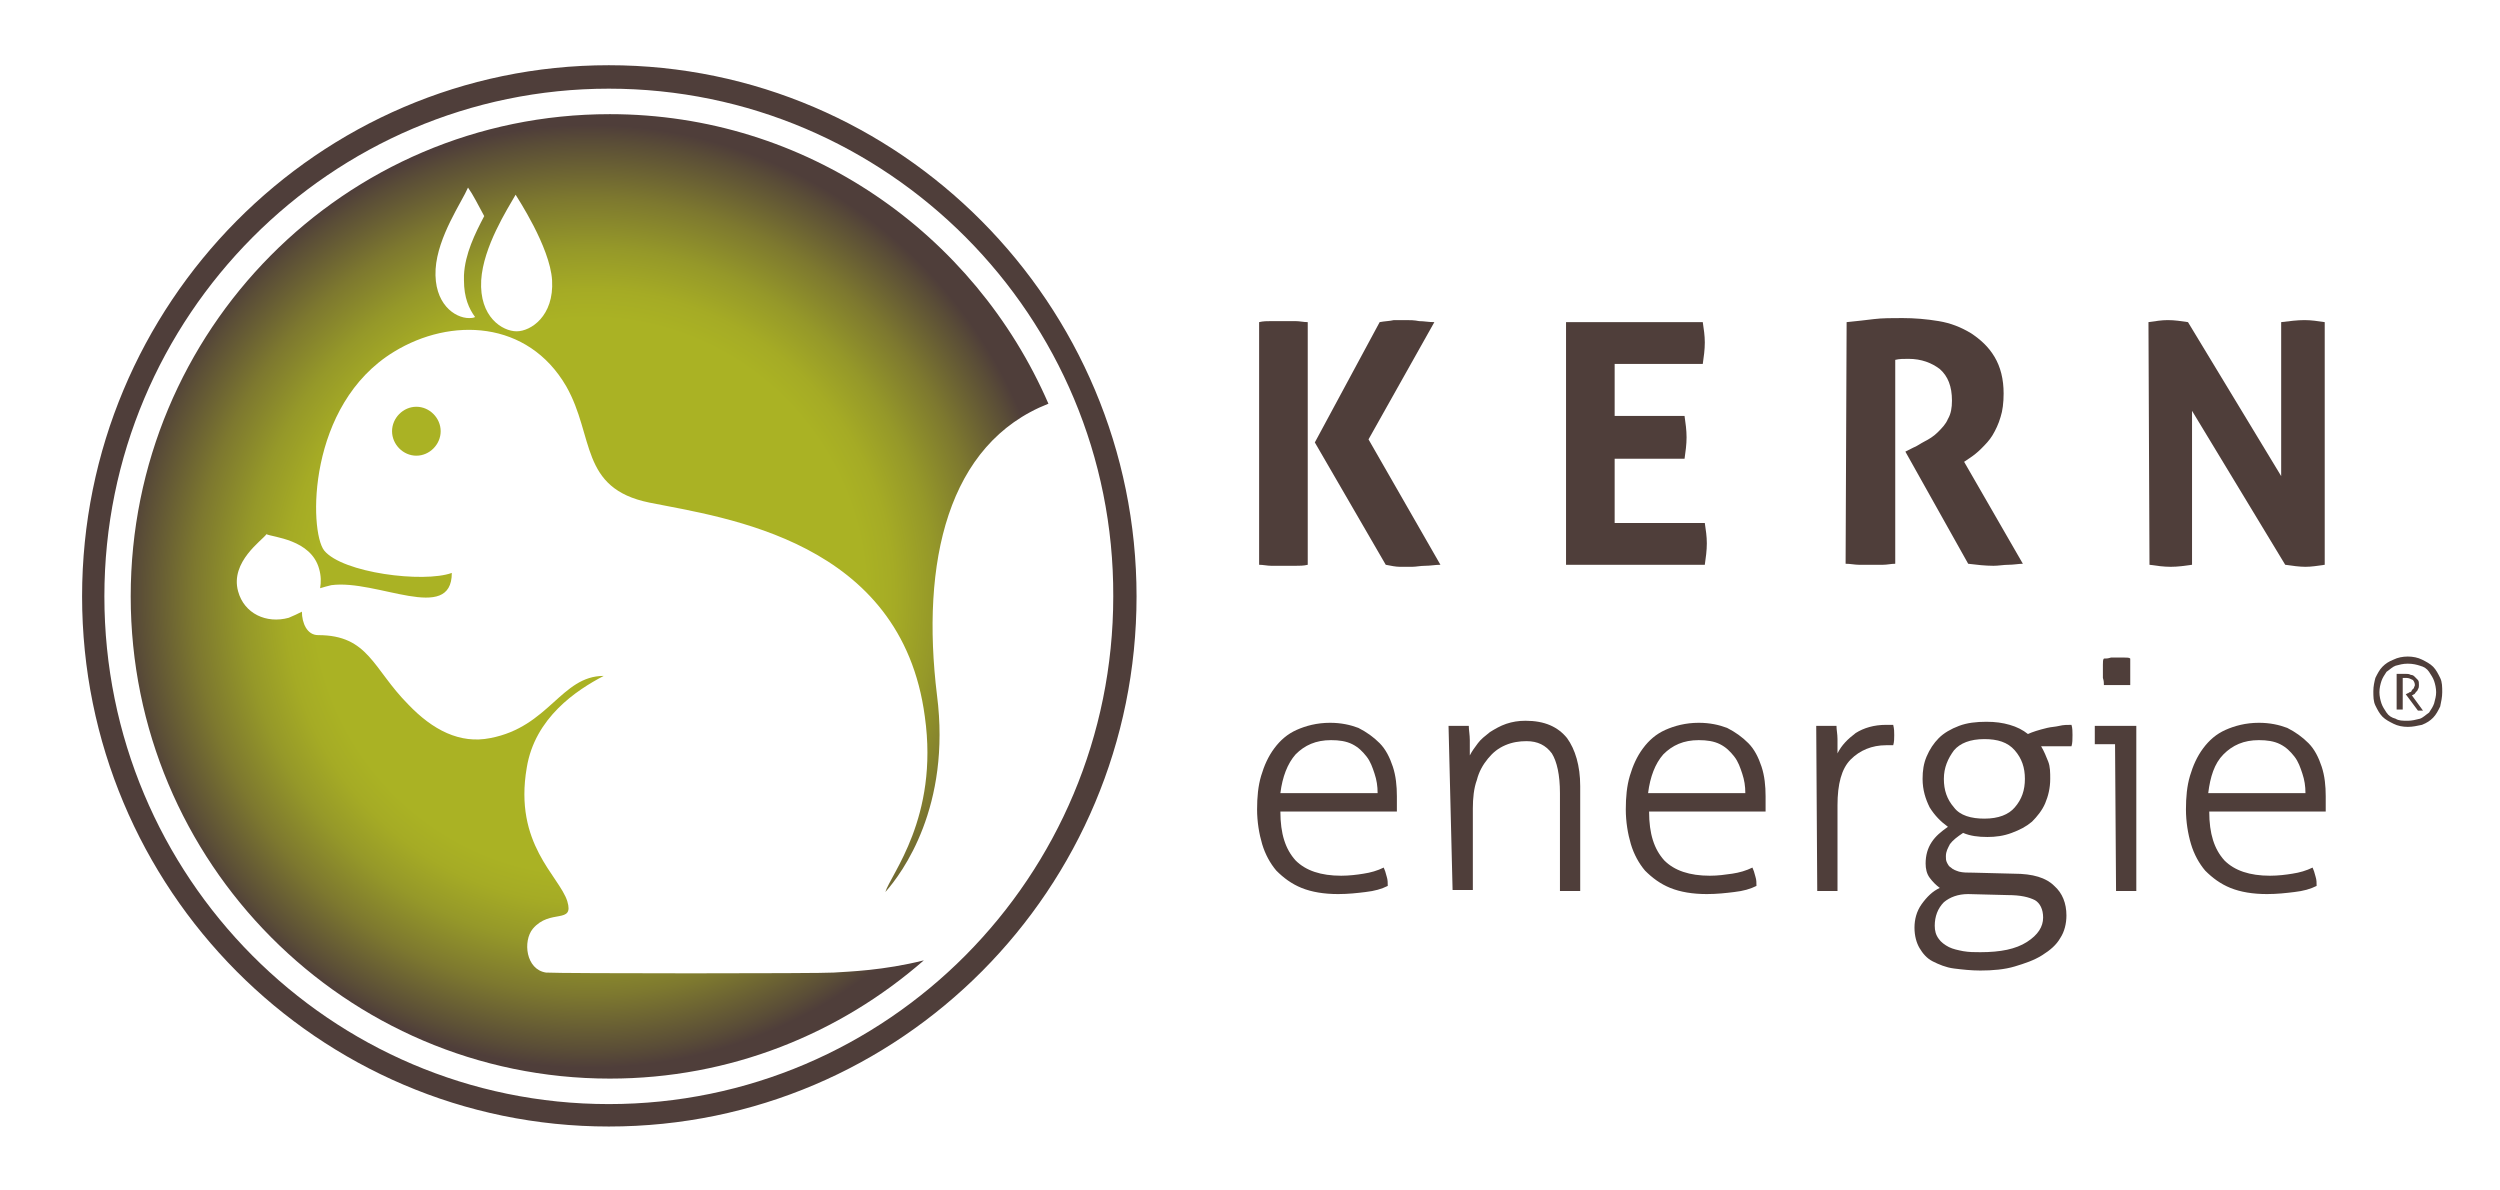
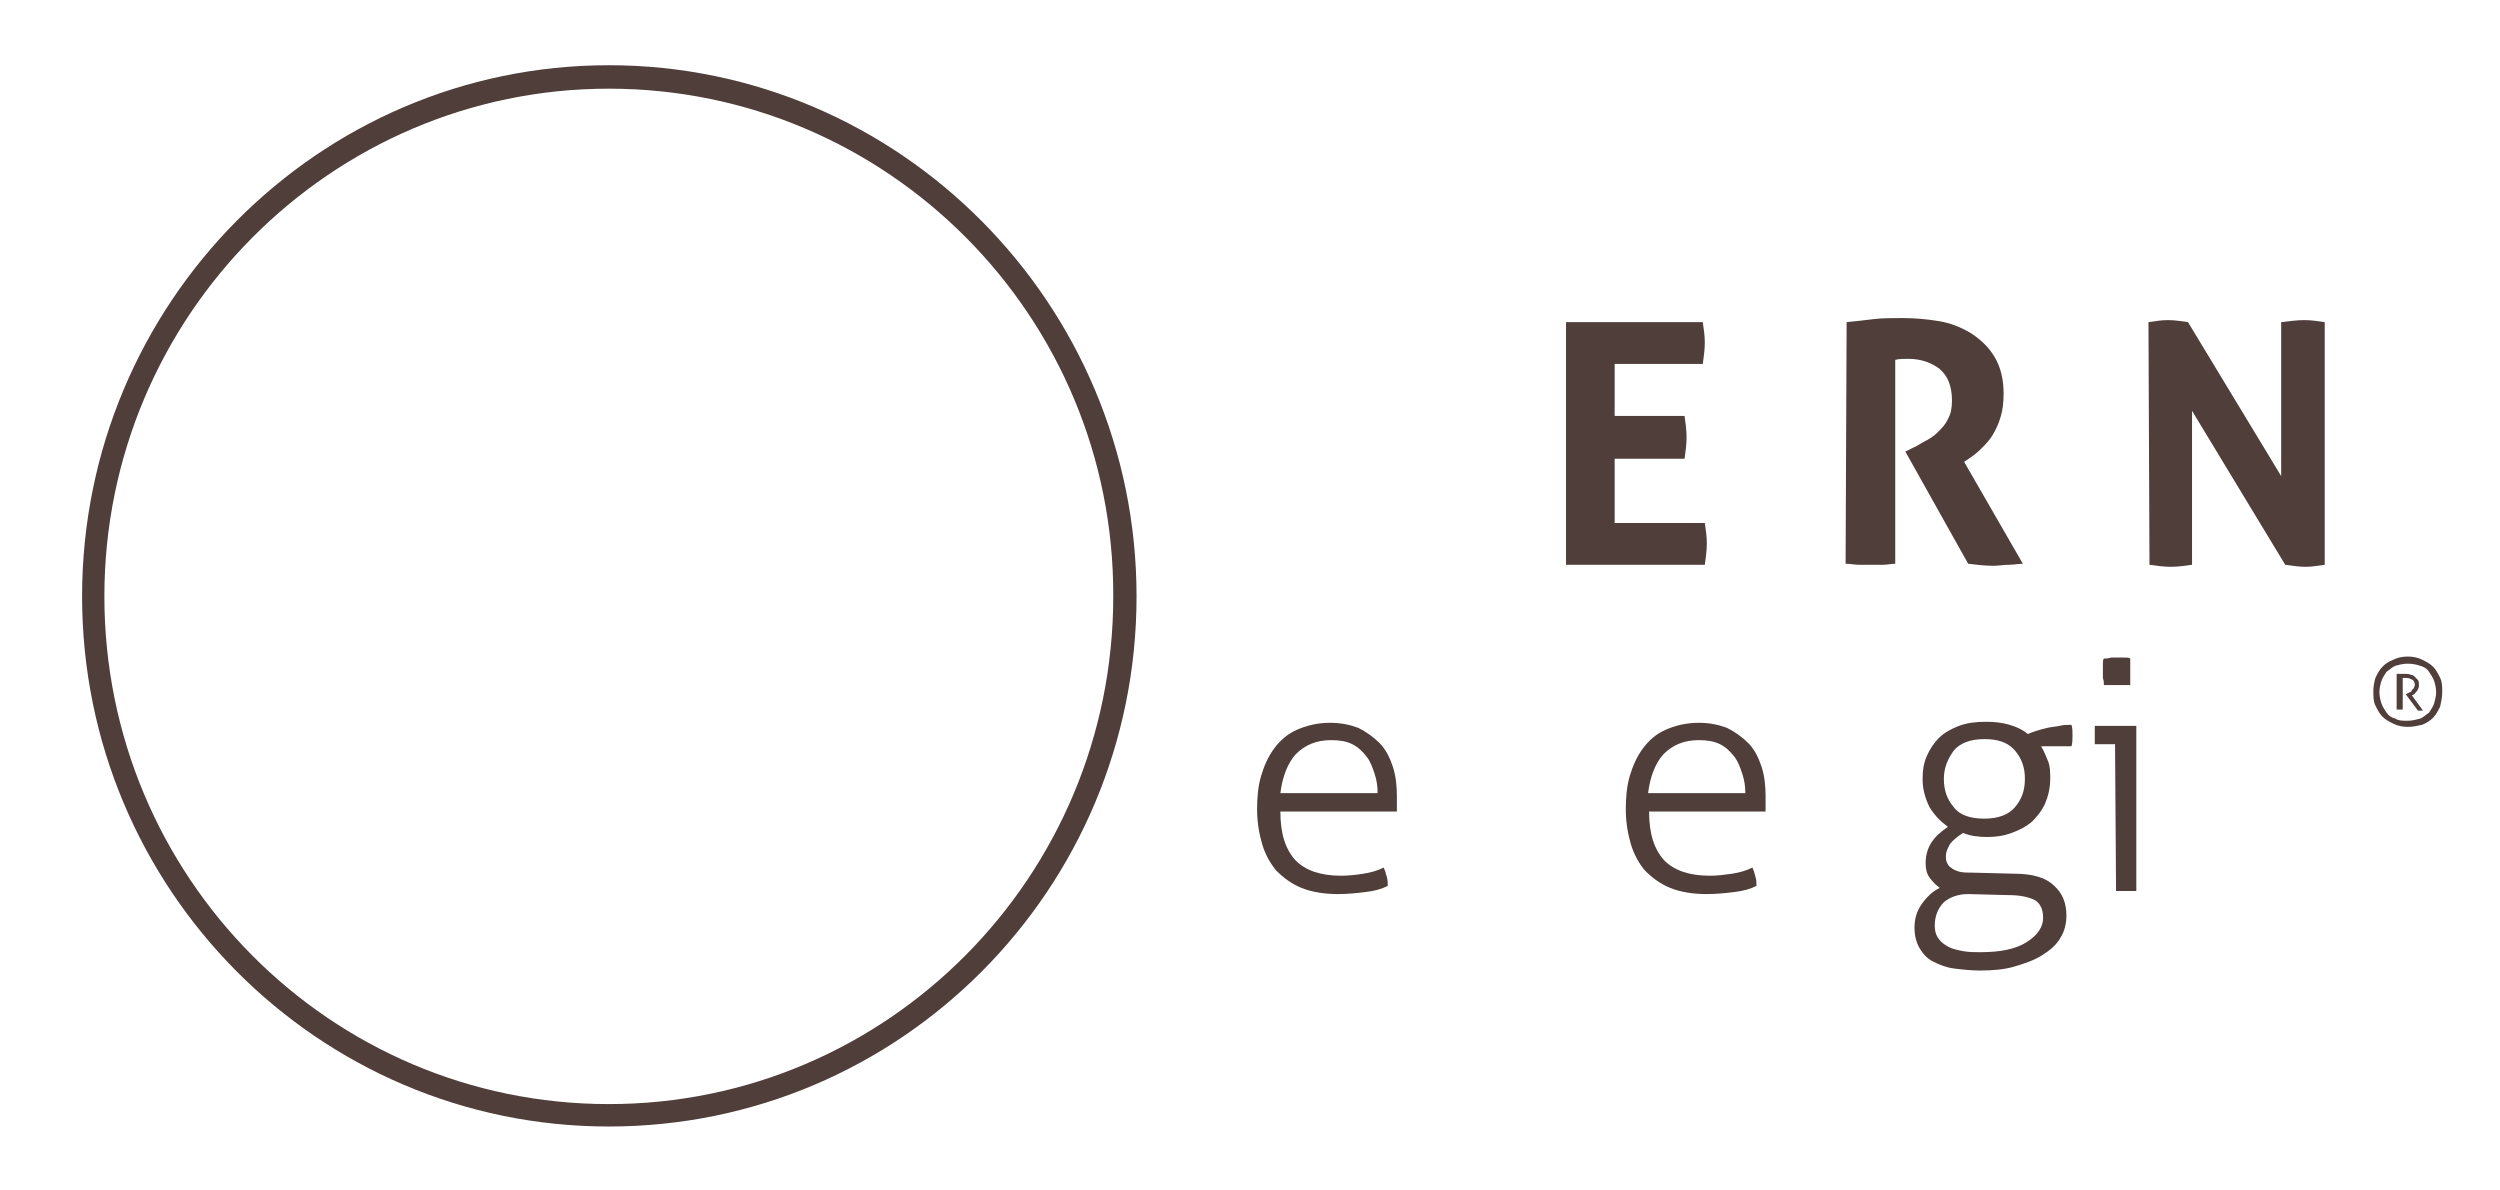
<svg xmlns="http://www.w3.org/2000/svg" fill="none" viewBox="0 0 145 69" height="69" width="145">
-   <path fill="url(#paint0_radial_11320_23672)" d="M60.809 23.415C56.52 13.54 46.767 6.621 35.37 6.621C19.977 6.621 7.581 19.157 7.581 34.59C7.581 50.023 20.036 62.559 35.37 62.559C42.361 62.559 48.706 59.957 53.583 55.7C51.233 56.291 49.235 56.35 48.354 56.409C47.766 56.468 32.432 56.468 31.669 56.409C30.494 56.232 30.317 54.576 30.905 53.867C31.904 52.684 33.314 53.63 32.903 52.27C32.432 50.792 29.789 48.959 30.552 44.524C31.023 41.627 33.431 40.03 35.017 39.202C32.55 39.202 31.845 42.159 28.438 42.809C26.675 43.164 25.089 42.336 23.679 40.858C21.622 38.788 21.387 36.837 18.45 36.837C17.804 36.837 17.51 36.127 17.51 35.477C17.275 35.595 17.04 35.714 16.746 35.832C15.454 36.187 14.161 35.595 13.809 34.294C13.339 32.58 15.219 31.338 15.454 30.983C15.806 31.161 18.039 31.279 18.509 32.994C18.626 33.407 18.626 33.762 18.567 34.117C18.744 34.058 18.979 33.999 19.214 33.94C21.858 33.585 26.205 36.187 26.205 33.23C24.56 33.822 19.86 33.23 18.802 31.929C17.921 30.806 17.804 23.474 22.856 20.399C26.146 18.388 30.611 18.566 32.844 22.409C34.489 25.307 33.608 28.322 37.661 29.15C42.068 30.037 52.29 31.338 53.641 41.568C54.464 47.422 51.644 50.733 51.35 51.738C52.349 50.614 55.169 46.771 54.346 40.326C53.406 32.639 54.934 25.721 60.809 23.415ZM27.204 18.448C26.381 18.448 25.148 17.62 25.265 15.609C25.383 13.717 26.793 11.707 27.145 10.879C27.439 11.293 27.733 11.884 28.085 12.534C27.556 13.54 26.969 14.722 26.91 15.964C26.91 16.082 26.91 16.142 26.91 16.26C26.91 17.265 27.204 17.915 27.556 18.388C27.439 18.448 27.321 18.448 27.204 18.448ZM29.965 19.216C29.142 19.216 27.791 18.388 27.909 16.26C28.026 14.308 29.436 12.121 29.906 11.293C29.965 11.411 31.904 14.308 32.021 16.26C32.139 18.329 30.788 19.216 29.965 19.216ZM22.739 25.011C22.739 25.78 23.385 26.43 24.149 26.43C24.913 26.43 25.559 25.78 25.559 25.011C25.559 24.242 24.913 23.592 24.149 23.592C23.385 23.592 22.739 24.242 22.739 25.011Z" />
  <path fill="#4F3E3A" d="M35.311 65.338C18.45 65.338 4.761 51.561 4.761 34.59C4.761 17.62 18.45 3.783 35.311 3.783C52.172 3.783 65.92 17.62 65.92 34.59C65.92 51.561 52.231 65.338 35.311 65.338ZM35.311 5.143C19.214 5.143 6.054 18.329 6.054 34.59C6.054 50.851 19.155 64.037 35.311 64.037C51.468 64.037 64.569 50.851 64.569 34.59C64.627 18.329 51.468 5.143 35.311 5.143Z" />
  <path fill="#4F3E3A" d="M139.651 42.159C139.358 42.159 139.064 42.1 138.829 41.981C138.594 41.863 138.359 41.745 138.183 41.568C138.006 41.39 137.889 41.154 137.771 40.917C137.654 40.681 137.654 40.385 137.654 40.089C137.654 39.794 137.713 39.557 137.771 39.321C137.889 39.084 138.006 38.848 138.183 38.67C138.359 38.493 138.535 38.374 138.829 38.256C139.064 38.138 139.358 38.079 139.651 38.079C139.945 38.079 140.239 38.138 140.474 38.256C140.709 38.374 140.944 38.493 141.12 38.67C141.296 38.848 141.414 39.084 141.531 39.321C141.649 39.557 141.649 39.853 141.649 40.148C141.649 40.444 141.59 40.681 141.531 40.976C141.414 41.213 141.296 41.449 141.12 41.627C140.944 41.804 140.768 41.922 140.474 42.041C140.18 42.1 139.945 42.159 139.651 42.159ZM139.651 41.804C139.886 41.804 140.121 41.745 140.356 41.686C140.533 41.627 140.709 41.449 140.885 41.331C141.003 41.154 141.12 40.976 141.179 40.799C141.238 40.562 141.296 40.385 141.296 40.148C141.296 39.912 141.238 39.675 141.179 39.498C141.12 39.321 141.003 39.143 140.885 38.966C140.768 38.788 140.591 38.67 140.356 38.611C140.18 38.552 139.945 38.493 139.651 38.493C139.358 38.493 139.181 38.552 138.946 38.611C138.77 38.67 138.594 38.848 138.418 38.966C138.3 39.143 138.183 39.321 138.124 39.498C138.065 39.675 138.006 39.912 138.006 40.148C138.006 40.385 138.065 40.621 138.124 40.799C138.183 40.976 138.3 41.154 138.418 41.331C138.535 41.508 138.711 41.627 138.946 41.686C139.123 41.804 139.358 41.804 139.651 41.804ZM139.005 39.084C139.064 39.084 139.181 39.084 139.24 39.084C139.299 39.084 139.416 39.084 139.534 39.084C139.651 39.084 139.71 39.084 139.828 39.143C139.945 39.143 140.004 39.202 140.063 39.261C140.121 39.321 140.18 39.38 140.239 39.439C140.298 39.498 140.298 39.616 140.298 39.734C140.298 39.794 140.298 39.912 140.239 39.971C140.239 40.03 140.18 40.089 140.121 40.148C140.063 40.208 140.063 40.267 140.004 40.267C139.945 40.326 139.886 40.326 139.886 40.326L140.533 41.213C140.474 41.213 140.415 41.213 140.415 41.213C140.356 41.213 140.356 41.213 140.356 41.213C140.298 41.213 140.298 41.213 140.298 41.213H140.239L139.534 40.267L139.651 40.208C139.71 40.208 139.71 40.148 139.769 40.148C139.828 40.148 139.886 40.089 139.886 40.03C139.945 39.971 139.945 39.971 140.004 39.912C140.004 39.853 140.063 39.794 140.063 39.734C140.063 39.616 140.004 39.498 139.945 39.439C139.828 39.38 139.71 39.321 139.593 39.321C139.534 39.321 139.416 39.321 139.358 39.321V41.154H139.299C139.299 41.154 139.24 41.154 139.181 41.154C139.123 41.154 139.123 41.154 139.064 41.154H139.005V39.084Z" />
-   <path fill="#4F3E3A" d="M73.029 18.684C73.264 18.625 73.499 18.625 73.734 18.625C73.969 18.625 74.204 18.625 74.439 18.625C74.674 18.625 74.909 18.625 75.144 18.625C75.379 18.625 75.614 18.684 75.849 18.684V32.757C75.614 32.816 75.379 32.816 75.144 32.816C74.909 32.816 74.674 32.816 74.439 32.816C74.204 32.816 73.969 32.816 73.734 32.816C73.499 32.816 73.264 32.757 73.029 32.757V18.684ZM76.26 25.661L80.02 18.684C80.314 18.625 80.608 18.625 80.843 18.566C81.078 18.566 81.313 18.566 81.548 18.566C81.783 18.566 82.018 18.566 82.311 18.625C82.605 18.625 82.84 18.684 83.193 18.684L79.374 25.484L83.545 32.757C83.251 32.757 82.958 32.816 82.664 32.816C82.37 32.816 82.135 32.875 81.9 32.875C81.665 32.875 81.489 32.875 81.195 32.875C80.96 32.875 80.666 32.816 80.373 32.757L76.26 25.661Z" />
-   <path fill="#4F3E3A" d="M90.83 18.684H98.761C98.82 19.098 98.879 19.453 98.879 19.867C98.879 20.281 98.82 20.695 98.761 21.108H93.65V24.124H97.704C97.763 24.538 97.821 24.952 97.821 25.366C97.821 25.78 97.763 26.194 97.704 26.608H93.65V30.333H98.879C98.938 30.747 98.996 31.102 98.996 31.515C98.996 31.929 98.938 32.343 98.879 32.757H90.83V18.684Z" />
+   <path fill="#4F3E3A" d="M90.83 18.684H98.761C98.82 19.098 98.879 19.453 98.879 19.867C98.879 20.281 98.82 20.695 98.761 21.108H93.65V24.124H97.704C97.763 24.538 97.821 24.952 97.821 25.366C97.821 25.78 97.763 26.194 97.704 26.608H93.65V30.333H98.879C98.938 30.747 98.996 31.102 98.996 31.515C98.996 31.929 98.938 32.343 98.879 32.757H90.83V18.684" />
  <path fill="#4F3E3A" d="M107.104 18.684C107.691 18.625 108.22 18.566 108.69 18.507C109.16 18.448 109.747 18.448 110.335 18.448C111.04 18.448 111.745 18.507 112.45 18.625C113.155 18.743 113.742 18.98 114.33 19.334C114.859 19.689 115.329 20.103 115.681 20.695C116.034 21.286 116.21 21.995 116.21 22.823C116.21 23.355 116.151 23.828 116.034 24.183C115.916 24.597 115.74 24.952 115.564 25.247C115.387 25.543 115.152 25.78 114.917 26.016C114.682 26.253 114.447 26.43 114.271 26.548L113.919 26.785L117.326 32.698C117.091 32.698 116.797 32.757 116.504 32.757C116.21 32.757 115.916 32.816 115.622 32.816C115.152 32.816 114.624 32.757 114.154 32.698L110.511 26.194L110.981 25.957C111.157 25.898 111.392 25.721 111.627 25.602C111.862 25.484 112.156 25.307 112.391 25.07C112.626 24.834 112.861 24.597 112.979 24.301C113.155 24.006 113.214 23.651 113.214 23.237C113.214 22.409 112.979 21.818 112.509 21.404C112.039 21.049 111.451 20.813 110.687 20.813C110.394 20.813 110.159 20.813 109.924 20.872V32.698C109.689 32.698 109.454 32.757 109.219 32.757C108.984 32.757 108.749 32.757 108.514 32.757C108.279 32.757 108.044 32.757 107.809 32.757C107.574 32.757 107.339 32.698 107.045 32.698L107.104 18.684Z" />
  <path fill="#4F3E3A" d="M124.611 18.684C125.023 18.625 125.375 18.566 125.728 18.566C126.139 18.566 126.491 18.625 126.903 18.684L132.308 27.613V18.684C132.778 18.625 133.248 18.566 133.659 18.566C134.07 18.566 134.423 18.625 134.834 18.684V32.757C134.423 32.816 134.07 32.875 133.718 32.875C133.365 32.875 132.954 32.816 132.543 32.757L127.138 23.828V32.757C126.726 32.816 126.315 32.875 125.904 32.875C125.493 32.875 125.081 32.816 124.67 32.757L124.611 18.684Z" />
  <path fill="#4F3E3A" d="M74.262 47.067C74.262 48.368 74.556 49.255 75.144 49.905C75.731 50.496 76.612 50.792 77.787 50.792C78.257 50.792 78.727 50.733 79.08 50.674C79.491 50.614 79.902 50.496 80.255 50.319C80.314 50.437 80.372 50.614 80.431 50.851C80.49 51.029 80.49 51.206 80.49 51.383C80.137 51.561 79.726 51.679 79.197 51.738C78.727 51.797 78.199 51.856 77.611 51.856C76.789 51.856 76.084 51.738 75.496 51.502C74.909 51.265 74.439 50.91 74.027 50.496C73.675 50.082 73.381 49.55 73.205 48.959C73.029 48.368 72.911 47.658 72.911 46.949C72.911 46.239 72.97 45.588 73.146 44.997C73.322 44.406 73.557 43.874 73.91 43.401C74.262 42.928 74.674 42.573 75.202 42.336C75.731 42.1 76.377 41.922 77.141 41.922C77.787 41.922 78.316 42.041 78.786 42.218C79.256 42.455 79.667 42.75 80.02 43.105C80.372 43.46 80.607 43.933 80.784 44.465C80.96 44.997 81.019 45.588 81.019 46.18C81.019 46.298 81.019 46.416 81.019 46.594C81.019 46.771 81.019 46.948 81.019 47.067H74.262ZM79.902 46.002C79.902 45.589 79.844 45.234 79.726 44.879C79.609 44.524 79.491 44.169 79.256 43.874C79.021 43.578 78.786 43.342 78.434 43.164C78.081 42.987 77.67 42.928 77.2 42.928C76.319 42.928 75.672 43.223 75.144 43.755C74.674 44.288 74.38 45.056 74.262 46.002H79.902Z" />
-   <path fill="#4F3E3A" d="M84.015 42.1C84.132 42.1 84.191 42.1 84.309 42.1C84.426 42.1 84.485 42.1 84.602 42.1C84.72 42.1 84.779 42.1 84.896 42.1C84.955 42.1 85.072 42.1 85.19 42.1C85.19 42.336 85.249 42.632 85.249 42.928C85.249 43.282 85.249 43.578 85.249 43.815C85.366 43.578 85.542 43.342 85.719 43.105C85.895 42.868 86.13 42.691 86.424 42.455C86.717 42.277 87.011 42.1 87.364 41.981C87.716 41.863 88.069 41.804 88.48 41.804C89.596 41.804 90.36 42.159 90.889 42.809C91.359 43.46 91.652 44.406 91.652 45.588V51.679C91.594 51.679 91.476 51.679 91.359 51.679C91.241 51.679 91.124 51.679 91.065 51.679C91.006 51.679 90.889 51.679 90.771 51.679C90.654 51.679 90.536 51.679 90.477 51.679V46.002C90.477 44.938 90.301 44.169 90.007 43.696C89.655 43.223 89.185 42.987 88.539 42.987C88.127 42.987 87.716 43.046 87.305 43.223C86.894 43.401 86.6 43.637 86.306 43.992C86.012 44.347 85.777 44.761 85.66 45.234C85.484 45.707 85.425 46.298 85.425 46.889V51.62C85.366 51.62 85.249 51.62 85.131 51.62C85.014 51.62 84.896 51.62 84.837 51.62C84.779 51.62 84.661 51.62 84.544 51.62C84.426 51.62 84.309 51.62 84.25 51.62L84.015 42.1Z" />
  <path fill="#4F3E3A" d="M95.647 47.067C95.647 48.368 95.941 49.255 96.529 49.905C97.116 50.496 97.997 50.792 99.172 50.792C99.642 50.792 100.054 50.733 100.465 50.674C100.876 50.614 101.287 50.496 101.64 50.319C101.699 50.437 101.757 50.614 101.816 50.851C101.875 51.029 101.875 51.206 101.875 51.383C101.522 51.561 101.111 51.679 100.582 51.738C100.112 51.797 99.584 51.856 98.996 51.856C98.174 51.856 97.469 51.738 96.881 51.502C96.294 51.265 95.824 50.91 95.412 50.496C95.06 50.082 94.766 49.55 94.59 48.959C94.414 48.368 94.296 47.658 94.296 46.949C94.296 46.239 94.355 45.588 94.531 44.997C94.707 44.406 94.942 43.874 95.295 43.401C95.647 42.928 96.059 42.573 96.587 42.336C97.116 42.1 97.762 41.922 98.526 41.922C99.172 41.922 99.701 42.041 100.171 42.218C100.641 42.455 101.052 42.75 101.405 43.105C101.757 43.46 101.992 43.933 102.169 44.465C102.345 44.997 102.404 45.588 102.404 46.18C102.404 46.298 102.404 46.416 102.404 46.594C102.404 46.771 102.404 46.948 102.404 47.067H95.647ZM101.229 46.002C101.229 45.589 101.17 45.234 101.052 44.879C100.935 44.524 100.817 44.169 100.582 43.874C100.347 43.578 100.112 43.342 99.76 43.164C99.407 42.987 98.996 42.928 98.526 42.928C97.645 42.928 96.999 43.223 96.47 43.755C96 44.288 95.706 45.056 95.589 46.002H101.229Z" />
-   <path fill="#4F3E3A" d="M105.341 42.1C105.459 42.1 105.518 42.1 105.635 42.1C105.753 42.1 105.811 42.1 105.929 42.1C106.046 42.1 106.105 42.1 106.223 42.1C106.281 42.1 106.399 42.1 106.516 42.1C106.516 42.336 106.575 42.573 106.575 42.868C106.575 43.164 106.575 43.46 106.575 43.696C106.81 43.223 107.163 42.868 107.633 42.514C108.103 42.218 108.69 42.041 109.395 42.041C109.454 42.041 109.513 42.041 109.571 42.041C109.63 42.041 109.689 42.041 109.806 42.041C109.865 42.277 109.865 42.454 109.865 42.632C109.865 42.809 109.865 43.046 109.806 43.223C109.689 43.223 109.63 43.223 109.571 43.223C109.513 43.223 109.454 43.223 109.395 43.223C108.573 43.223 107.868 43.519 107.339 44.051C106.81 44.583 106.575 45.47 106.575 46.712V51.679C106.516 51.679 106.399 51.679 106.281 51.679C106.164 51.679 106.046 51.679 105.988 51.679C105.929 51.679 105.811 51.679 105.694 51.679C105.576 51.679 105.459 51.679 105.4 51.679L105.341 42.1Z" />
  <path fill="#4F3E3A" d="M116.798 50.674C117.914 50.674 118.678 50.91 119.148 51.383C119.618 51.797 119.853 52.388 119.853 53.098C119.853 53.571 119.735 54.044 119.5 54.399C119.265 54.813 118.913 55.108 118.443 55.404C117.973 55.7 117.444 55.877 116.856 56.054C116.269 56.232 115.564 56.291 114.859 56.291C114.33 56.291 113.801 56.232 113.331 56.173C112.861 56.114 112.45 55.936 112.098 55.759C111.745 55.581 111.51 55.286 111.334 54.99C111.158 54.694 111.04 54.281 111.04 53.807C111.04 53.334 111.158 52.861 111.451 52.447C111.745 52.034 112.098 51.679 112.509 51.501C112.274 51.324 112.098 51.147 111.921 50.91C111.745 50.674 111.686 50.378 111.686 50.082C111.686 49.609 111.804 49.195 112.039 48.84C112.274 48.486 112.568 48.249 112.979 47.954C112.568 47.658 112.215 47.303 111.921 46.83C111.686 46.357 111.51 45.825 111.51 45.175C111.51 44.701 111.569 44.288 111.745 43.874C111.921 43.46 112.156 43.105 112.45 42.809C112.744 42.514 113.155 42.277 113.625 42.1C114.095 41.922 114.624 41.863 115.211 41.863C115.74 41.863 116.151 41.922 116.563 42.041C116.974 42.159 117.326 42.336 117.62 42.573C117.738 42.514 117.914 42.455 118.09 42.395C118.266 42.336 118.501 42.277 118.736 42.218C118.971 42.159 119.206 42.159 119.441 42.1C119.676 42.041 119.911 42.041 120.146 42.041C120.205 42.218 120.205 42.455 120.205 42.632C120.205 42.868 120.205 43.105 120.146 43.282H118.384C118.56 43.578 118.678 43.874 118.795 44.169C118.913 44.465 118.913 44.82 118.913 45.175C118.913 45.707 118.795 46.18 118.619 46.594C118.443 47.008 118.149 47.362 117.855 47.658C117.503 47.954 117.15 48.131 116.68 48.308C116.21 48.486 115.74 48.545 115.27 48.545C114.741 48.545 114.271 48.486 113.86 48.308C113.508 48.545 113.273 48.722 113.096 48.959C112.979 49.195 112.861 49.373 112.861 49.668C112.861 49.787 112.861 49.905 112.92 50.023C112.979 50.141 113.038 50.26 113.155 50.319C113.273 50.437 113.449 50.496 113.625 50.555C113.86 50.614 114.095 50.614 114.448 50.614L116.798 50.674ZM114.154 51.856C113.566 51.856 113.096 52.034 112.744 52.329C112.391 52.684 112.215 53.157 112.215 53.689C112.215 53.985 112.274 54.221 112.45 54.458C112.568 54.635 112.803 54.813 113.038 54.931C113.273 55.049 113.566 55.108 113.86 55.167C114.213 55.227 114.506 55.227 114.859 55.227C116.034 55.227 116.915 55.049 117.561 54.635C118.208 54.221 118.501 53.748 118.501 53.216C118.501 52.743 118.325 52.388 118.031 52.211C117.679 52.034 117.209 51.915 116.445 51.915L114.154 51.856ZM112.744 45.175C112.744 45.825 112.92 46.357 113.331 46.83C113.684 47.303 114.33 47.481 115.094 47.481C115.916 47.481 116.504 47.244 116.856 46.83C117.268 46.357 117.444 45.825 117.444 45.175C117.444 44.524 117.268 43.992 116.856 43.519C116.445 43.046 115.858 42.868 115.094 42.868C114.271 42.868 113.684 43.105 113.331 43.519C112.979 43.992 112.744 44.524 112.744 45.175Z" />
  <path fill="#4F3E3A" d="M122.673 43.164H121.498C121.498 43.105 121.498 43.046 121.498 42.928C121.498 42.868 121.498 42.75 121.498 42.632C121.498 42.514 121.498 42.455 121.498 42.336C121.498 42.218 121.498 42.159 121.498 42.1H123.906V51.679C123.848 51.679 123.73 51.679 123.613 51.679C123.495 51.679 123.378 51.679 123.319 51.679C123.26 51.679 123.143 51.679 123.025 51.679C122.908 51.679 122.79 51.679 122.731 51.679L122.673 43.164ZM122.026 39.734C122.026 39.616 122.026 39.498 121.968 39.321C121.968 39.143 121.968 39.025 121.968 38.907C121.968 38.788 121.968 38.67 121.968 38.552C121.968 38.374 121.968 38.256 122.026 38.197C122.144 38.197 122.261 38.197 122.438 38.138C122.614 38.138 122.731 38.138 122.849 38.138C122.966 38.138 123.084 38.138 123.201 38.138C123.378 38.138 123.495 38.138 123.554 38.197C123.554 38.315 123.554 38.434 123.554 38.552C123.554 38.729 123.554 38.847 123.554 38.907C123.554 39.025 123.554 39.143 123.554 39.321C123.554 39.498 123.554 39.616 123.554 39.734C123.436 39.734 123.319 39.734 123.201 39.734C123.025 39.734 122.908 39.734 122.849 39.734C122.731 39.734 122.614 39.734 122.438 39.734C122.32 39.734 122.144 39.734 122.026 39.734Z" />
-   <path fill="#4F3E3A" d="M128.136 47.067C128.136 48.368 128.43 49.255 129.017 49.905C129.605 50.496 130.486 50.792 131.661 50.792C132.131 50.792 132.601 50.733 132.954 50.674C133.365 50.614 133.776 50.496 134.129 50.319C134.187 50.437 134.246 50.614 134.305 50.851C134.364 51.029 134.364 51.206 134.364 51.383C134.011 51.561 133.6 51.679 133.071 51.738C132.601 51.797 132.072 51.856 131.485 51.856C130.662 51.856 129.957 51.738 129.37 51.502C128.782 51.265 128.312 50.91 127.901 50.496C127.549 50.082 127.255 49.55 127.079 48.959C126.902 48.368 126.785 47.658 126.785 46.949C126.785 46.239 126.844 45.588 127.02 44.997C127.196 44.406 127.431 43.874 127.784 43.401C128.136 42.928 128.547 42.573 129.076 42.336C129.605 42.1 130.251 41.922 131.015 41.922C131.661 41.922 132.19 42.041 132.66 42.218C133.13 42.455 133.541 42.75 133.894 43.105C134.246 43.46 134.481 43.933 134.657 44.465C134.834 44.997 134.892 45.588 134.892 46.18C134.892 46.298 134.892 46.416 134.892 46.594C134.892 46.771 134.892 46.948 134.892 47.067H128.136ZM133.717 46.002C133.717 45.589 133.659 45.234 133.541 44.879C133.424 44.524 133.306 44.169 133.071 43.874C132.836 43.578 132.601 43.342 132.249 43.164C131.896 42.987 131.485 42.928 131.015 42.928C130.134 42.928 129.487 43.223 128.959 43.755C128.43 44.288 128.195 45.056 128.077 46.002H133.717Z" />
  <defs>
    <radialGradient gradientTransform="translate(34.195 34.59) scale(27.208 27.384)" gradientUnits="userSpaceOnUse" r="1" cy="0" cx="0" id="paint0_radial_11320_23672">
      <stop stop-color="#AAB224" offset="0.589" />
      <stop stop-color="#A5AB25" offset="0.651" />
      <stop stop-color="#959829" offset="0.74" />
      <stop stop-color="#7D782F" offset="0.846" />
      <stop stop-color="#5A4D37" offset="0.964" />
      <stop stop-color="#4F3E3A" offset="1" />
    </radialGradient>
  </defs>
</svg>